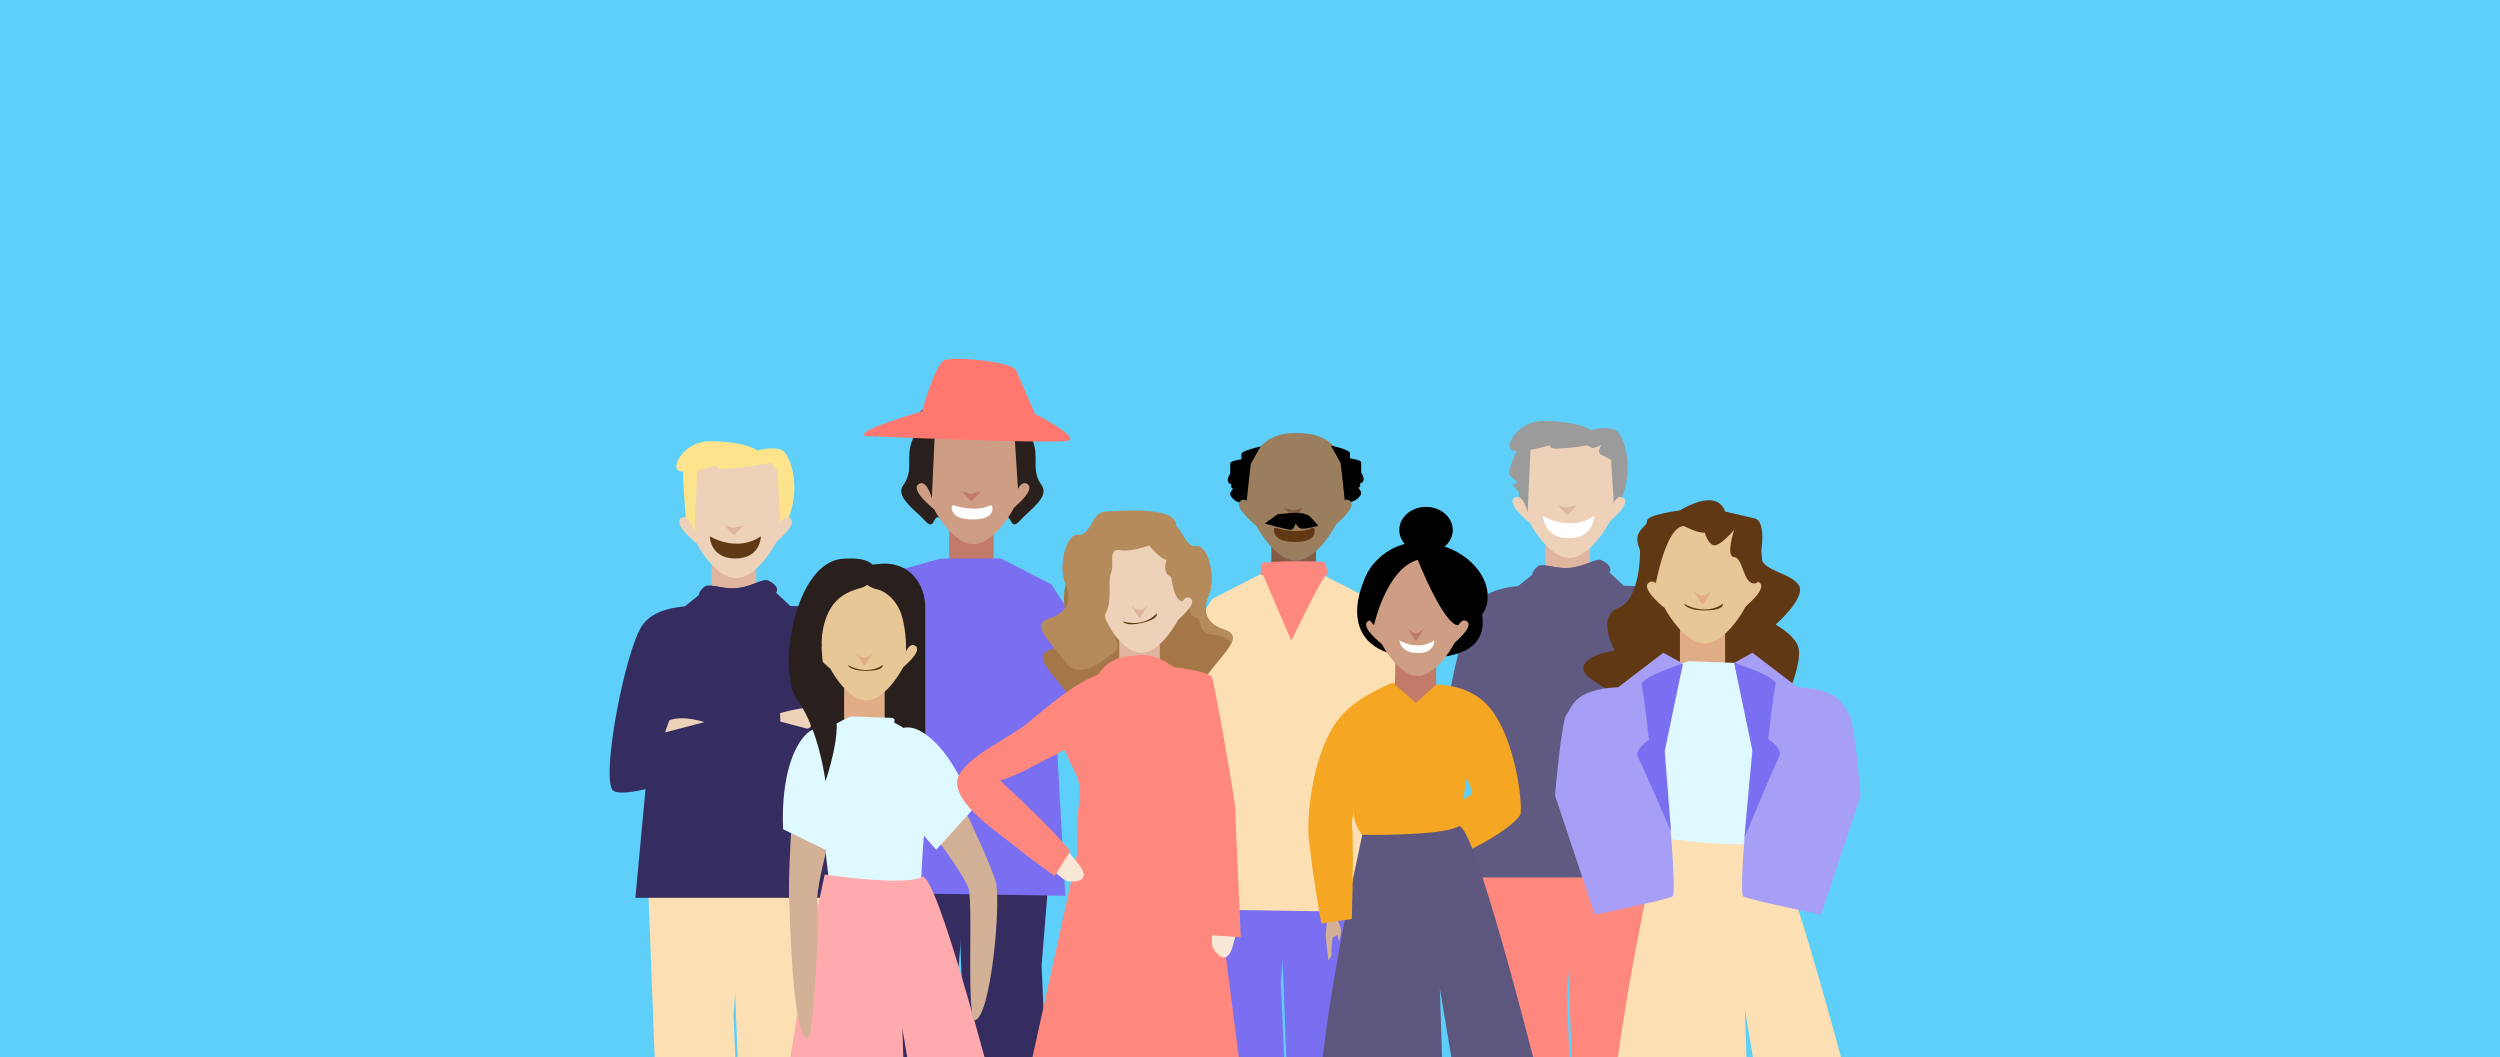
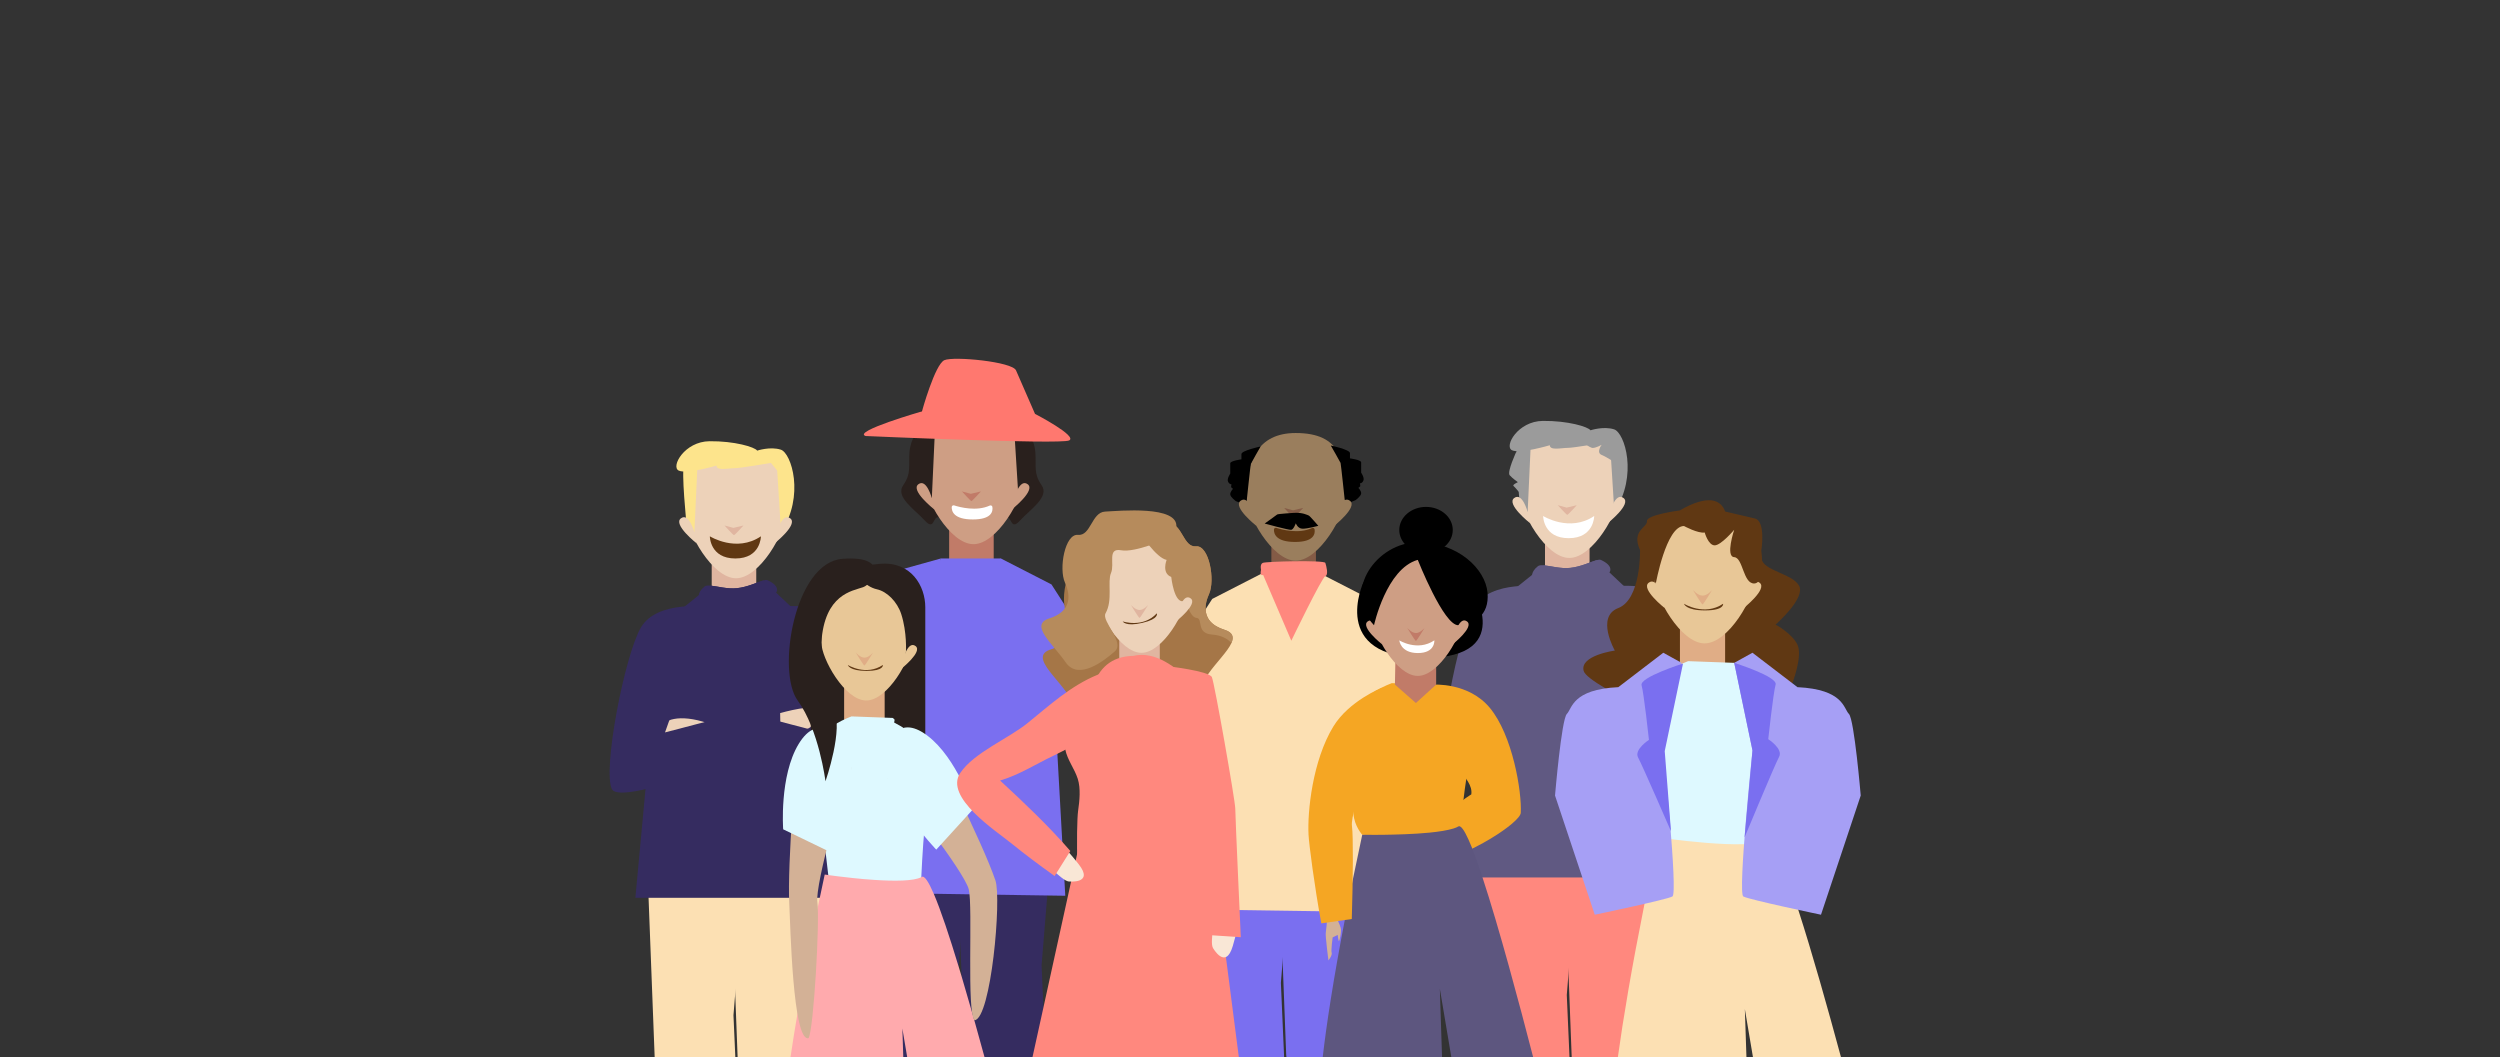
<svg xmlns="http://www.w3.org/2000/svg" id="Capa_1" data-name="Capa 1" viewBox="0 0 1112.36 470.37">
  <rect x="0" y="0" width="1112.36" height="470.37" fill="#333333" stroke="none" />
  <defs>
    <style>
      .cls-1 {
        fill: none;
      }

      .cls-1, .cls-2, .cls-3, .cls-4, .cls-5, .cls-6, .cls-7, .cls-8, .cls-9, .cls-10, .cls-11, .cls-12, .cls-13, .cls-14, .cls-15, .cls-16, .cls-17, .cls-18, .cls-19, .cls-20, .cls-21, .cls-22, .cls-23, .cls-24, .cls-25, .cls-26, .cls-27, .cls-28, .cls-29, .cls-30, .cls-31 {
        stroke-width: 0px;
      }

      .cls-3 {
        fill: #f9e7d6;
      }

      .cls-4 {
        fill: #5ecff8;
      }

      .cls-5 {
        fill: #605982;
      }

      .cls-6 {
        fill: #603813;
      }

      .cls-7 {
        fill: #5d567f;
      }

      .cls-8 {
        fill: #7a6ff0;
      }

      .cls-9 {
        fill: #845b46;
      }

      .cls-10 {
        fill: #352c60;
      }

      .cls-11 {
        fill: #29201d;
      }

      .cls-12 {
        fill: #9a7e5d;
      }

      .cls-13 {
        fill: #9b9b9b;
      }

      .cls-14 {
        fill: #def9ff;
      }

      .cls-15 {
        fill: #e0b5a0;
      }

      .cls-16 {
        fill: #e0ad86;
      }

      .cls-17 {
        fill: #d3b196;
      }

      .cls-18 {
        fill: #c17b68;
      }

      .cls-19 {
        fill: #a69ff5;
      }

      .cls-20 {
        fill: #a57647;
      }

      .cls-21 {
        fill: #ce9e84;
      }

      .cls-22 {
        fill: #b68b5c;
      }

      .cls-23 {
        fill: #ff887e;
      }

      .cls-24 {
        fill: #fde48c;
      }

      .cls-25 {
        fill: #ff786f;
      }

      .cls-26 {
        fill: #fff;
      }

      .cls-27 {
        fill: #f5a623;
      }

      .cls-28 {
        fill: #edd2b9;
      }

      .cls-29 {
        fill: #ffaaad;
      }

      .cls-30 {
        fill: #fce0b3;
      }

      .cls-31 {
        fill: #e8c797;
      }
    </style>
  </defs>
-   <rect class="cls-4" width="1112.36" height="470.31" />
  <g>
    <g>
      <polygon class="cls-10" points="433.36 345.95 432.4 357.94 432.19 360.33 432.15 360.95 431.76 365.59 429.59 392.34 429.15 397.89 427.33 420.44 426.55 429.96 426.55 430.03 428.31 470.37 393.06 470.37 392.01 462.61 389.55 398.32 389.52 397.32 389.29 391.52 387.79 352.21 387.67 349.4 387.49 344.47 387.49 344.4 387.51 344.4 390.18 344.49 392.42 344.56 394.11 344.63 395.21 344.65 413.59 345.29 422.17 345.56 424.45 345.66 426.37 345.72 426.99 345.75 433.36 345.95" />
      <polygon class="cls-10" points="470.27 345.54 468.28 369.9 466.82 388.03 465.98 398.44 463.44 429.55 464.27 448.3 465.23 470.37 430.02 470.37 428.93 462.2 427.85 434.32 427.33 420.44 426.46 397.87 426 386.36 425.32 368.44 424.63 350.61 424.45 345.66 424.38 343.97 426.07 344.03 427.19 344.06 451.5 344.9 470.27 345.54" />
      <path class="cls-11" d="m409.71,190.46s4.16,12.78,12.01,11.85c7.85-.92,9.7-.31,12.78,1.23,3.08,1.54-1.08,7.85,2.46,8.78,3.54.92-.15,10.93,2.62,10.78,2.77-.15,5.23,7.85,8.01,7.08,2.77-.77,1.85,6.31,6.31,1.39s13.24-10.47,9.55-15.7-2.31-8.62-2.77-14.63-4-11.24-6.62-11.08c-2.62.15,1.54-4.46-5.7-7.7-7.24-3.23-9.08-5.39-12.01-3.23-2.93,2.16-6.47-.31-11.85.46-5.39.77-20.01-.92-14.78,10.78Z" />
      <path class="cls-11" d="m455.63,190.46s-4.16,12.78-12.01,11.85c-7.85-.92-9.7-.31-12.78,1.23-3.08,1.54,1.08,7.85-2.46,8.78-3.54.92.15,10.93-2.62,10.78-2.77-.15-5.23,7.85-8.01,7.08-2.77-.77-1.85,6.31-6.31,1.39s-13.24-10.47-9.55-15.7c3.69-5.23,2.31-8.62,2.77-14.63.46-6,4-11.24,6.62-11.08,2.62.15-1.54-4.46,5.7-7.7,7.24-3.23,9.08-5.39,12.01-3.23,2.93,2.16,6.47-.31,11.85.46,5.39.77,20.01-.92,14.78,10.78Z" />
      <g>
        <rect class="cls-18" x="422.32" y="228.4" width="19.82" height="27" />
        <path class="cls-21" d="m455.21,213.73c0,7.97-11.54,28.4-22.07,28.4s-21.96-20.58-21.96-28.4c0-15.68,4.82-28.4,21.96-28.4,20.35,0,22.07,12.71,22.07,28.4Z" />
        <path class="cls-11" d="m453.18,221.67l-1.72-27.46-2.79-3.42s-13.5,2.36-16.28,2.36-7.93,1.29-7.93-1.18c0,0-13.18,3.95-16.82,2.24-3.64-1.71,2.57-12.95,13.71-13.06,11.14-.11,20.12,2.58,21.21,4.18,0,0,5.79-1.93,10.5-.43s10.78,20.54.11,36.77Z" />
        <path class="cls-11" d="m416.11,188.97l-1.5,32.7-3.43-2.92s-2.57-25.07-1.07-27,6-2.79,6-2.79Z" />
        <path class="cls-21" d="m414.61,221.67s-2.36-8.94-6-6.2c-3.64,2.74,7,11.13,7,11.13l-1-4.94Z" />
        <path class="cls-21" d="m451.28,221.67s2.36-8.94,6-6.2-7,11.13-7,11.13l1-4.94Z" />
        <path class="cls-26" d="m424.53,224.87c2.55.82,9.96,2.79,15.85.08.5-.23,1.09.04,1.17.59.3,1.87-.18,5.59-8.69,5.59s-9.44-3.64-9.4-5.5c.01-.55.54-.92,1.07-.75Z" />
        <path class="cls-18" d="m428,218.65l3.96,1.07,4.5-1.07s-3.84,4.29-4.23,4.29-4.23-4.29-4.23-4.29Z" />
      </g>
      <path class="cls-28" d="m335.96,392.25s-11.05,13.52-14.25,11c-3.2-2.52-1.87-10.61,8.25-19.45-.24-.24,6,8.45,6,8.45Z" />
      <path class="cls-28" d="m498.49,402.22s-4.2,16.95-8.18,16.04c-3.97-.91-6.23-8.79-.86-21.11-.32-.11,9.04,5.07,9.04,5.07Z" />
      <path class="cls-8" d="m418.65,248.48h26.68l22.68,42.69,5.98,107.39-95.06-1.41s8.95-87.75,39.73-148.66Z" />
      <path class="cls-8" d="m430.31,279.36s34.93,36.1,43.8,40.91c8.87,4.82,8.35,81.21,8.35,81.21l18.78,3.51,4.15-86.54-37.54-58.41-22.53-11.56-14.13,29.26-.88,1.61Z" />
      <polygon class="cls-8" points="388.45 256.9 373.51 324.13 324.68 382.44 339.54 398.56 396.04 340.89 418.65 248.48 388.45 256.9" />
      <path class="cls-25" d="m385.12,194s86.34,3.82,90.53,1.99c4.18-1.83-15.13-11.84-15.13-11.84l-8.45-19.36c-1.69-3.87-27.68-6.36-31.87-4.54s-9.98,22.79-9.98,22.79c0,0-30.98,8.91-25.11,10.95Z" />
    </g>
    <g>
      <polygon class="cls-8" points="570.7 427.73 569.92 437.32 571.36 470.37 535.45 470.37 535.4 469.96 532.91 404.94 532.89 404.65 530.86 351.8 530.86 351.73 530.88 351.73 532.25 351.77 535.04 351.86 535.52 351.89 548.6 352.34 567.84 353.01 576.72 353.3 572.52 405.24 570.7 427.73" />
      <polygon class="cls-8" points="613.64 352.89 612.13 371.45 612.11 371.86 609.35 405.79 606.84 436.88 608.3 470.37 572.41 470.37 572.29 469.53 570.7 427.73 569.83 405.19 567.84 353.01 567.77 351.32 583.6 351.86 601.93 352.48 605.17 352.6 613.64 352.89" />
      <g>
        <rect class="cls-9" x="565.69" y="235.74" width="19.82" height="27" />
        <path class="cls-12" d="m598.58,221.07c0,7.97-11.54,28.4-22.07,28.4s-21.96-20.58-21.96-28.4c0-15.68,4.82-28.4,21.96-28.4,20.35,0,22.07,12.71,22.07,28.4Z" />
        <path class="cls-6" d="m567.9,234.88c2.55.82,9.96,2.79,15.85.08.5-.23,1.09.04,1.17.59.3,1.87-.18,5.59-8.69,5.59s-9.44-3.64-9.4-5.5c.01-.55.54-.92,1.07-.75Z" />
        <path class="cls-9" d="m571.37,225.99l3.96,1.07,4.5-1.07s-3.84,4.29-4.23,4.29-4.23-4.29-4.23-4.29Z" />
        <path class="cls-2" d="m575.6,228.2s-7.11.45-7.33.72-5.57,4.02-5.57,4.02c0,0,10.77,2.98,11.84,2.8s2.02-2.91,2.02-2.91c0,0,.81,2.32,2.9,2.41s7.12-1.28,7.12-1.28c0,0-3.7-4.34-4.23-4.56s-2.86-1.49-6.76-1.2Z" />
        <path class="cls-2" d="m554.71,222.83s1.69-16.01,1.84-16.43,4.36-7.75,4.36-7.75c0,0-8.54,1.83-8.54,3.38v2.35s-4.98.64-4.98,1.77v4.59s-1.61,2.32-.96,3.61,1.5,1.12,1.5,1.12c0,0-.21,1.12-.16,1.29s.86.75.86.75c0,0-1.39,1.34-1.23,2.57s2.52,2.91,2.52,2.91l2.09.84,2.72-1Z" />
        <path class="cls-2" d="m598.32,222.4s-1.69-16.01-1.84-16.43-4.36-7.75-4.36-7.75c0,0,8.54,1.83,8.54,3.38v2.35s4.98.64,4.98,1.77c0,1.12,0,4.59,0,4.59,0,0,1.61,2.32.96,3.61s-1.5,1.12-1.5,1.12c0,0,.21,1.12.16,1.29s-.86.75-.86.75c0,0,1.39,1.34,1.23,2.57s-2.52,2.91-2.52,2.91l-2.09.84-2.72-1Z" />
        <path class="cls-12" d="m557.98,229.02s-2.36-8.94-6-6.2,7,11.13,7,11.13l-1-4.94Z" />
        <path class="cls-12" d="m594.65,229.02s2.36-8.94,6-6.2-7,11.13-7,11.13l1-4.94Z" />
      </g>
-       <path class="cls-28" d="m641.87,409.57s-4.2,16.95-8.18,16.04c-3.97-.91-6.23-8.79-.86-21.11-.32-.11,9.04,5.07,9.04,5.07Z" />
      <path class="cls-30" d="m562.02,255.83h26.68l22.68,42.69,5.98,107.39-95.06-1.41s8.95-87.75,39.73-148.66Z" />
      <path class="cls-30" d="m573.68,286.7s34.93,36.1,43.8,40.91c8.87,4.82,8.35,81.21,8.35,81.21l18.78,3.51,4.15-86.54-37.54-58.41-22.53-11.56-14.13,29.26-.88,1.61Z" />
      <path class="cls-28" d="m508.72,408.67s4.2,16.95,8.18,16.04c3.97-.91,6.23-8.79.86-21.11.32-.11-9.04,5.07-9.04,5.07Z" />
      <path class="cls-30" d="m576.91,285.81s-34.93,36.1-43.8,40.91c-8.87,4.82-8.35,81.21-8.35,81.21l-18.78,3.51-4.15-86.54,37.54-58.41,22.53-11.56,14.13,29.26.88,1.61Z" />
      <path class="cls-23" d="m561.1,253.54s-.64-2.44.75-3.09,27.43-1.29,27.85,0,1.52,5.37,0,5.89c-1.52.53-15.14,28.74-15.14,28.74l-12.54-29.26s-1.67.8-.92-2.29Z" />
    </g>
    <g>
      <g>
        <rect class="cls-15" x="316.67" y="243.56" width="19.82" height="27" />
        <path class="cls-28" d="m349.56,228.89c0,7.97-11.54,28.4-22.07,28.4s-21.96-20.58-21.96-28.4c0-15.68,4.82-28.4,21.96-28.4,20.35,0,22.07,12.71,22.07,28.4Z" />
        <path class="cls-24" d="m347.53,236.84l-1.72-27.46-2.79-3.42s-13.5,2.36-16.28,2.36-7.93,1.29-7.93-1.18c0,0-13.18,3.95-16.82,2.24s2.57-12.95,13.71-13.06c11.14-.11,20.12,2.58,21.21,4.18,0,0,5.79-1.93,10.5-.43,4.71,1.5,10.78,20.54.11,36.77Z" />
        <path class="cls-24" d="m310.46,204.13l-1.5,32.7-3.43-2.92s-2.57-25.07-1.07-27,6-2.79,6-2.79Z" />
        <path class="cls-28" d="m308.96,236.84s-2.36-8.94-6-6.2,7,11.13,7,11.13l-1-4.94Z" />
        <path class="cls-28" d="m345.62,236.84s2.36-8.94,6-6.2-7,11.13-7,11.13l1-4.94Z" />
        <path class="cls-6" d="m315.85,238.63s11.78,7.39,22.71,0c0,0,0,9.86-11.36,9.86s-11.36-9.86-11.36-9.86Z" />
        <path class="cls-15" d="m322.35,233.81l3.96,1.07,4.5-1.07s-3.84,4.29-4.23,4.29-4.23-4.29-4.23-4.29Z" />
      </g>
      <polygon class="cls-30" points="333.16 367.73 332.75 372.82 331.65 386.22 331.38 389.69 330.69 398.05 330.58 399.46 327.13 442.15 326.35 451.72 327.18 470.37 291.29 470.37 288.57 399.46 287.29 366.16 324.28 367.43 333.16 367.73" />
      <polygon class="cls-30" points="370.07 367.32 370.07 367.39 370 368.19 369.84 370.11 369.14 378.96 368.38 388.07 368.29 389.31 367.47 399.46 363.27 451.31 364.09 470.37 328.2 470.37 327.13 442.15 325.6 402.39 325.49 399.46 325.1 388.76 324.85 382.62 324.85 382.25 324.28 367.43 324.21 365.75 338.27 366.22 348.36 366.57 352.22 366.7 366.03 367.18 369.89 367.32 370.07 367.32" />
      <path class="cls-10" d="m373.96,399.46h-91.25l11.28-121.02,16.94-13.63,5.25-4.25c2.97.27,7.51,1.6,11.71,1.14,4.82-.5,9.09-2.69,11.69-3.42l5.73,5.41,13.06,12.31,15.59,123.46Z" />
      <path class="cls-10" d="m345.47,263.52s-.05.07-.16.18c-.82,1.03-5.71,6.37-17.69,6.37-13.26,0-16.07-2.9-16.07-2.9,0,0-.78-.91-.62-2.35.11-1.07.75-2.4,2.58-3.86.53-.43,1.48-.5,2.67-.39,2.97.27,7.51,1.6,11.71,1.14,4.82-.5,9.09-2.69,11.69-3.42.87-.25,1.53-.32,1.99-.11,5.8,2.69,3.9,5.34,3.9,5.34Z" />
      <path class="cls-28" d="m310.61,331.2s-17.23-2.85-16.64-6.88c.6-4.03,8.27-6.91,20.98-2.53.09-.33-4.34,9.41-4.34,9.41Z" />
      <path class="cls-28" d="m347.12,317.29s16.77-4.87,17.98-.98c1.2,3.89-4.48,9.8-17.83,11.34.06.33-.15-10.36-.15-10.36Z" />
      <path class="cls-10" d="m345.77,270.07s23.22-3.32,30.51,9.11c7.28,12.43,17.19,63.85,12.88,71.99-4.31,8.14-72.44-19.71-72.44-19.71l6.31-16.71,42.54,11.14-19.8-55.82Z" />
      <path class="cls-10" d="m315.69,270.07s-23.22-3.32-30.51,9.11-17.19,63.85-12.88,71.99,72.44-19.71,72.44-19.71l-6.31-16.71-42.54,11.14,19.8-55.82Z" />
    </g>
    <g>
      <g>
        <rect class="cls-15" x="687.44" y="234.53" width="19.82" height="27" />
        <path class="cls-28" d="m720.33,219.85c0,7.97-11.54,28.4-22.07,28.4s-21.96-20.58-21.96-28.4c0-15.68,4.82-28.4,21.96-28.4,20.35,0,22.07,12.71,22.07,28.4Z" />
        <path class="cls-13" d="m718.3,227.8l-1.72-27.46-2.79-3.42s-13.5,2.36-16.28,2.36-7.93,1.29-7.93-1.18c0,0-13.18,3.95-16.82,2.24-3.64-1.71,2.57-12.95,13.71-13.06s20.12,2.58,21.21,4.18c0,0,5.79-1.93,10.5-.43,4.71,1.5,10.78,20.54.11,36.77Z" />
        <path class="cls-13" d="m681.22,195.1l-1.5,32.7-3.43-2.92s-2.57-25.07-1.07-27c1.5-1.93,6-2.79,6-2.79Z" />
        <path class="cls-28" d="m679.72,227.8s-2.36-8.94-6-6.2c-3.64,2.74,7,11.13,7,11.13l-1-4.94Z" />
        <path class="cls-28" d="m716.39,227.8s2.36-8.94,6-6.2-7,11.13-7,11.13l1-4.94Z" />
        <path class="cls-26" d="m686.62,229.6s11.78,7.39,22.71,0c0,0,0,9.86-11.36,9.86s-11.36-9.86-11.36-9.86Z" />
        <path class="cls-15" d="m693.12,224.78l3.96,1.07,4.5-1.07s-3.84,4.29-4.23,4.29-4.23-4.29-4.23-4.29Z" />
        <path class="cls-13" d="m702.99,195.56s4.18,3.86,5.79,3.75,3.86-1.39,3.86-1.39c0,0-2.57,3.43,0,4.5,2.57,1.07,6.63,3.86,6.63,3.86l-1.39-11.17-14.89.45Z" />
        <path class="cls-13" d="m674.78,200.75s-4.34,9.25-3.06,10.7,3.66,3.09,3.66,3.09c0,0-2.59,1.16-1.95,1.69s2.3,2.56,2.3,2.56l2.26-2.24-3.21-15.8Z" />
      </g>
      <polygon class="cls-23" points="703.93 358.69 701.87 383.94 701.35 390.42 697.9 433.11 697.13 442.7 698.34 470.37 662.42 470.37 659.34 390.42 659.3 389.49 658.77 375.7 658.06 357.12 676.67 357.75 693.36 358.33 695.05 358.39 703.93 358.69" />
      <polygon class="cls-23" points="740.84 358.28 740.78 359.15 740.46 362.94 739.66 372.85 739.63 373.07 738.24 390.42 737.4 400.81 734.02 442.29 735.25 470.37 699.32 470.37 697.9 433.11 696.26 390.42 695.25 364.06 695.05 358.39 694.98 356.7 737.92 358.19 738.38 358.19 740.66 358.28 740.84 358.28" />
      <path class="cls-5" d="m744.73,390.43h-91.25l11.28-121.02,16.94-13.63,5.25-4.25c2.97.27,7.51,1.6,11.71,1.14,4.82-.5,9.09-2.69,11.69-3.42l5.73,5.41,13.06,12.31,15.59,123.46Z" />
      <path class="cls-5" d="m716.24,254.48s-.05.07-.16.18c-.82,1.03-5.71,6.37-17.69,6.37-13.26,0-16.07-2.9-16.07-2.9,0,0-.78-.91-.62-2.35.11-1.07.75-2.4,2.58-3.86.53-.43,1.48-.5,2.67-.39,2.97.27,7.51,1.6,11.71,1.14,4.82-.5,9.09-2.69,11.69-3.42.87-.25,1.53-.32,1.99-.11,5.8,2.69,3.9,5.34,3.9,5.34Z" />
      <path class="cls-5" d="m716.54,261.04s23.22-3.32,30.51,9.11c7.28,12.43,17.19,63.85,12.88,71.99s-72.44-19.71-72.44-19.71l6.31-16.71,42.54,11.14-19.8-55.82Z" />
      <path class="cls-5" d="m686.46,261.04s-23.22-3.32-30.51,9.11-17.19,63.85-12.88,71.99,72.44-19.71,72.44-19.71l-6.31-16.71-42.54,11.14,19.8-55.82Z" />
    </g>
    <g>
      <rect class="cls-11" x="360.75" y="279.8" width="45.87" height="58.28" />
      <rect class="cls-16" x="375.59" y="299.2" width="18.03" height="24.55" />
      <path class="cls-31" d="m405.5,285.86c0,7.24-10.49,25.82-20.07,25.82s-19.97-18.71-19.97-25.82c0-14.26,4.38-25.82,19.97-25.82,18.51,0,20.07,11.56,20.07,25.82Z" />
-       <path class="cls-31" d="m368.58,293.09s-2.14-8.12-5.45-5.63c-3.31,2.49,6.37,10.12,6.37,10.12l-.91-4.49Z" />
      <path class="cls-6" d="m377.21,295.87s8.1,5.08,15.61,0c0,0,.59,2.65-7.21,2.65s-8.39-2.65-8.39-2.65Z" />
      <path class="cls-16" d="m380.76,290.34s1.93,2.24,3.85,2.28,3.85-2.28,3.85-2.28c0,0-3.49,5.8-3.85,5.8s-3.85-5.8-3.85-5.8Z" />
      <path class="cls-14" d="m378.86,318.77s-13.85,4.97-15.28,12.34c-1.43,7.37,5.87,65.79,5.87,65.79l40.14,2.81s.74-30.41,3.65-45.83c2.07-10.95-1.55-21.85-15.99-34.44l-18.39-.68Z" />
      <path class="cls-29" d="m438.08,470.37h-34.43l-2.15-12.76.41,12.76h-50.18c.87-5.82,1.87-12.24,3.08-19.27,2.31-13.38,5.25-29.04,9.04-47.33.3-1.42.59-2.85.91-4.31.68-3.36,1.44-6.8,2.19-10.34,0,0,.48.07,1.32.18.09.02.16.02.25.05,1,.14,2.44.34,4.2.55,1.99.25,4.36.53,6.96.8,3.01.32,6.3.62,9.59.82,8.63.57,17.26.55,20.64-1.23.07-.05.14-.07.21-.11,1.19-.71,3.06,2.19,5.36,7.51,3.1,7.24,7.01,18.99,11.05,32.35.43,1.42.87,2.85,1.3,4.29,1.53,5.14,3.06,10.46,4.59,15.8v.02c.37,1.23.71,2.44,1.03,3.63l.02.02c1.58,5.59,3.1,11.16,4.59,16.57Z" />
      <path class="cls-17" d="m415.34,331.91s21.81,42.83,27.57,59.83c2.8,8.26-1.96,61.32-9.25,62.22-3.65-2.96-.71-50.46-2.61-58.24-1.9-7.78-31.7-46.25-35.86-49.03-4.17-2.78,20.16-14.78,20.16-14.78Z" />
      <path class="cls-11" d="m380.76,255.09s3.85,5.91,9.41,7.11c4.39.95,9.02,5.42,10.85,11.1,2.6,8.12,2.07,16.69,2.07,16.69l-5.24,31.5,13.85,7.66v-58.99c0-9.32-6.24-20.57-20.32-19.28s-10.61,4.21-10.61,4.21Z" />
      <path class="cls-31" d="m401.92,293.09s2.14-8.12,5.45-5.63-6.37,10.12-6.37,10.12l.91-4.49Z" />
      <path class="cls-14" d="m433.08,359.93l-16.5,18.11s-23.89-25.26-23.15-38.54c.5-9.04,5.71-22.29,19.09-12.27,13.37,10.02,20.57,32.7,20.57,32.7Z" />
      <path class="cls-17" d="m354.5,336.38s-4.29,47.87-3.31,65.8c.48,8.7,1.48,61.62,8.59,59.74,2.29-4.11,5.04-52.54,3.9-60.47-1.14-7.93,12.19-54.73,15.03-58.86,2.83-4.13-24.21-6.21-24.21-6.21Z" />
      <path class="cls-14" d="m348.47,369l22.05,10.66s12.77-32.34,7.14-44.39c-3.83-8.2-13.6-18.55-22.28-4.28-8.68,14.28-6.91,38.01-6.91,38.01Z" />
      <path class="cls-11" d="m384.01,261.27c-4.69,1.68-17.16,3.02-18.54,24.6,0,0,.61,21.34,5.37,29.61s-3.54,32.14-3.54,32.14c0,0-2.91-23.02-12.38-35.93-9.47-12.92-1.44-61.45,19.93-63.05,21.37-1.61,13.86,10.97,9.16,12.64Z" />
    </g>
    <g>
      <path class="cls-6" d="m729.74,244.8s.44,21.88-9.7,25.75c-10.13,3.87-1.53,18.92-1.53,18.92,0,0-15.77,2.15-13.86,9.08,1.91,6.93,56.14,30.34,56.14,30.34,0,0,34.86-20.59,35.83-22.69s5.57-14.33,3.14-19.35-9.72-8.94-9.72-8.94c0,0,13.55-11.84,10.42-17.34s-15.87-6.45-16.78-12.18-12.06-12.66-12.06-12.66l-28.26,2.63-13.62,6.45Z" />
      <rect class="cls-16" x="747.48" y="272.36" width="20.1" height="27.37" />
      <path class="cls-31" d="m780.83,257.49c0,8.08-11.7,28.78-22.37,28.78s-22.26-20.86-22.26-28.78c0-15.9,4.89-28.78,22.26-28.78,20.63,0,22.37,12.89,22.37,28.78Z" />
      <path class="cls-31" d="m739.67,265.55s-2.39-9.06-6.08-6.28c-3.69,2.78,7.1,11.29,7.1,11.29l-1.02-5.01Z" />
      <path class="cls-6" d="m749.29,268.64s9.03,5.66,17.4,0c0,0,.66,2.96-8.04,2.96s-9.36-2.96-9.36-2.96Z" />
      <path class="cls-16" d="m753.24,262.48s2.15,2.5,4.29,2.54,4.29-2.54,4.29-2.54c0,0-3.89,6.47-4.29,6.47s-4.29-6.47-4.29-6.47Z" />
      <path class="cls-14" d="m751.13,294.18s-15.44,5.54-17.03,13.76c-1.6,8.22,6.54,73.35,6.54,73.35l44.75,3.13s.82-33.9,4.07-51.1c2.31-12.21-1.73-24.37-17.83-38.39l-20.5-.75Z" />
      <path class="cls-30" d="m779.97,470.37l-3.61-21.39.71,21.39h-57.21c2.37-17.19,6.1-39.47,11.85-68.21.75-3.79,1.55-7.69,2.4-11.73,1.19-5.71,2.44-11.64,3.77-17.83,0,0,.62.09,1.73.25h.05c.75.11,1.74.25,2.9.39.34.05.73.09,1.12.16,7.9,1,22.21,2.56,32.33,2.21,4.29-.16,7.81-.66,9.77-1.69.09-.05.16-.09.23-.14,2.58-1.53,7.97,11.92,14.13,31.07,6.23,19.25,13.24,44.24,18.99,65.52h-39.15Z" />
      <path class="cls-31" d="m776.84,265.55s2.39-9.06,6.08-6.28-7.1,11.29-7.1,11.29l1.02-5.01Z" />
      <path class="cls-19" d="m771.62,294.93l8.13,38.97s-6.61,63.54-4.07,64.98c2.55,1.43,34.56,8.12,34.56,8.12l17.68-53.03s-2.87-33.92-5.26-36.31c-2.39-2.39-2.31-10.92-22.89-11.91l-20.02-15.32-8.13,4.5Z" />
      <path class="cls-19" d="m748.2,294.93l-8.13,38.97s6.61,63.54,4.07,64.98c-2.55,1.43-34.56,8.12-34.56,8.12l-17.68-53.03s2.87-33.92,5.26-36.31,2.31-10.92,22.89-11.91l20.02-15.32,8.13,4.5Z" />
      <path class="cls-6" d="m736.75,259.62s4.6-25.57,12.53-25.57c0,0,6.22,3.39,9.22,2.89,0,0,1.57,5.71,4.44,5.71s8.68-6.93,8.68-6.93c0,0-3.98,11.94,0,12.18s3.95,11.96,8.98,11.71,3.08-14.58,3.08-14.58c0,0,2.12-13.14-2.86-14.33s-13.25-3.11-13.25-3.11c0,0-1.28-5.02-7.14-5.02s-12.96,4.54-12.96,4.54c0,0-14.94,1.91-14.67,4.78s-7.13,4.06-3.07,12.9c4.06,8.84,7.01,14.82,7.01,14.82Z" />
      <path class="cls-8" d="m771.62,294.93s19.46,6.13,18.43,9.68-3.28,24.28-3.28,24.28c0,0,6.75,4.33,4.82,7.87s-15.36,35.85-15.36,35.85l3.53-38.7-8.13-38.97Z" />
      <path class="cls-8" d="m748.84,295.24s-19.46,6.13-18.43,9.68c1.03,3.54,3.28,24.28,3.28,24.28,0,0-6.75,4.33-4.82,7.87,1.93,3.54,14.62,32.79,14.62,32.79l-2.78-35.65,8.13-38.97Z" />
    </g>
    <g>
      <path class="cls-27" d="m639.82,319.94c2.61,20.66,15.94,25.58,14.83,33.52,0,0-15.48,9.16-24.34,25.69l4.9,5.75c18.92-4.15,41.22-18.98,41.45-23.25.51-9.3-3.59-34.49-13.82-46.76-9.51-11.41-25.17-10.26-25.17-10.26,0,0,1.52,10.33,2.15,15.3Z" />
      <path class="cls-17" d="m590.48,409.28s-.37,4.55-.59,5.84,1.18,12.21,1.18,12.21c0,0,1.82-2.3,1.45-3.37s.43-6.86.43-6.86l2.25-1.12s.32,3.05.59,2.73,1.02-3.48.86-5.25-3.37-8.09-3.37-8.09l-2.79,3.91Z" />
      <path class="cls-27" d="m619.28,303.96s-13.85,4.97-15.28,12.34c-1.03,5.31-2.74,31.42-1.79,45.7.37,5.55,3.91,9.43,3.91,9.43l43.18,3.14s1.45-20.07,4.37-35.49c2.07-10.95-1.55-21.85-15.99-34.44l-18.39-.68Z" />
      <path class="cls-7" d="m682.15,470.37h-36.39l-5.11-30.43.98,30.43h-53.1c1.69-14.56,4.7-34.34,9.82-61,.25-1.23.48-2.47.73-3.74.87-4.47,1.8-9.13,2.79-13.99,1.3-6.39,2.72-13.13,4.25-20.2,0,0,2.37.05,6.03.02,1,0,2.12-.02,3.31-.02,2.88-.05,6.19-.11,9.59-.25,3.68-.14,7.47-.37,10.96-.71,4.29-.43,8.13-1.03,10.73-1.85.87-.27,1.58-.57,2.15-.91.3-.18.64-.11,1,.14,1.26.89,2.92,4.09,4.89,8.95.09.27.21.55.32.82,1.3,3.31,2.74,7.33,4.22,11.87.11.32.23.62.32.94,7.31,22.19,16.35,55.98,22.53,79.95Z" />
      <path class="cls-27" d="m617.84,324.92c-2.83,4.11-17.4,34.86-16.28,42.81.59,4.06.48,23.1-.09,41.18l-13.56,1.94c-3.13-17.08-5.46-35.13-5.68-39.4-.56-10.23,1.78-33.04,11.03-48.19,6.97-11.41,21.47-17.19,21.47-17.19,0,0,5.94,14.72,3.11,18.85Z" />
      <path class="cls-2" d="m606.63,259.12s-15.59,33.6,27.21,33.6,19.61-33.6,19.61-33.6h-46.83Z" />
      <polygon class="cls-18" points="639.01 304.61 630 312.81 620.66 304.61 620.98 288.26 639.01 288.26 639.01 304.61" />
      <path class="cls-21" d="m650.89,274.92c0,7.24-10.49,25.82-20.07,25.82s-19.97-18.71-19.97-25.82c0-14.26,4.38-25.82,19.97-25.82,18.51,0,20.07,11.56,20.07,25.82Z" />
      <path class="cls-21" d="m613.97,282.15s-2.14-8.12-5.45-5.63c-3.31,2.49,6.37,10.12,6.37,10.12l-.91-4.49Z" />
      <path class="cls-26" d="m622.6,284.92s8.1,5.08,15.61,0c0,0,.47,5.65-7.33,5.65s-8.27-5.65-8.27-5.65Z" />
      <path class="cls-18" d="m626.15,279.39s1.93,2.24,3.85,2.28,3.85-2.28,3.85-2.28c0,0-3.49,5.8-3.85,5.8s-3.85-5.8-3.85-5.8Z" />
      <path class="cls-2" d="m611.36,278.19s5.46-25.14,19.47-29.09c0,0,11.58,29.36,18.09,29.09,6.52-.27,13.91-4.08,12.94-14.55-.96-10.47-13.13-22.36-30.99-22.36s-34.03,21.43-19.52,36.91Z" />
      <path class="cls-21" d="m647.31,282.15s2.14-8.12,5.45-5.63-6.37,10.12-6.37,10.12l.91-4.49Z" />
      <ellipse class="cls-2" cx="634.5" cy="235.82" rx="11.9" ry="10.28" />
    </g>
    <g>
      <path class="cls-20" d="m544.85,280.23c-5.94-1.85-8.29-5.25-8.42-9.15-.11-2.15.48-4.43,1.51-6.69,2.88-6.32,0-21.87-5.75-21.3-4.45.43-5.64-5.87-8.77-8.83-.91-.87-1.99-1.46-3.33-1.53-1.42-.07-3.97-.25-7.03-.39-10-.43-25.5-.21-24.63,7.31.18,1.44.32,2.56.46,3.45-3.01,3.06-4.22,9.11-8.61,8.68-2.9-.3-5.07,3.52-6.12,8.17-.68,2.9-.94,6.14-.64,8.93.07.66.16,1.28.27,1.87.18.87.41,1.64.73,2.33,2.72,5.98,2.35,12.19-5.39,15.27-.48.23-.98.41-1.53.57-.23.07-.46.16-.66.23-5.36,2.05-2.56,6.39,1.6,11.46,1.92,2.37,4.15,4.91,5.96,7.44.09.14.21.3.3.43,1.58,2.31,3.58,3.26,5.78,3.38,5.48.3,12.05-4.77,15.57-7.81.18-.14.37-.3.55-.46.21-.18.39-.34.55-.53.3-.27.57-.55.78-.82,2.81-3.29,1.55-5.52,6.89-8.33,1-.53,1.42-1.35,1.39-2.4,0-.39-.07-.8-.18-1.23-.16-.71-.48-1.48-.87-2.31,2.03,1.05,3.36,1.74,4.41,2.31,1,.55,1.74,1.03,2.58,1.64.91.71,1.94,1.6,3.54,2.99.09.07.18.16.27.23.84.73,1.87,1.6,3.04,2.49.07.05.11.09.18.14,2.92,2.21,6.67,4.57,10.2,5.23,3.01.57,5.89-.05,7.99-2.97.07-.07.14-.16.18-.23,3.42-4.91,8.54-9.86,10.25-13.65,1.16-2.65.73-4.73-3.04-5.91Zm-40.86,5.43c-1.51-2.53-3.49-5.27-4.98-7.67-1.53-2.47-2.56-4.59-2.05-5.78,1.74-4.04.57-12.4,6.92-11.23,3.15.57,7.12-1.3,10.27-3.31.41,2.05.66,4.29,1.32,5.84.91,2.1-3.56,7.81-7.19,13.22-.09.16-.21.32-.3.48-.18.25-.34.53-.53.78-1.89,2.94-3.4,5.73-3.47,7.67Z" />
      <rect class="cls-15" x="498.01" y="277.99" width="18.03" height="24.55" />
      <path class="cls-28" d="m527.92,264.65c0,7.24-10.49,25.82-20.07,25.82s-19.97-18.71-19.97-25.82c0-14.26,4.38-25.82,19.97-25.82,18.51,0,20.07,11.56,20.07,25.82Z" />
      <path class="cls-28" d="m491,271.88s-2.14-8.12-5.45-5.63,6.37,10.12,6.37,10.12l-.91-4.49Z" />
      <path class="cls-6" d="m499.53,276.49s9.05,3.08,15.19-3.59c0,0,1.18,2.45-6.41,4.24-7.6,1.79-8.78-.65-8.78-.65Z" />
      <path class="cls-15" d="m503.17,269.13s1.93,2.24,3.85,2.28c1.92.04,3.85-2.28,3.85-2.28,0,0-3.49,5.8-3.85,5.8s-3.85-5.8-3.85-5.8Z" />
      <path class="cls-23" d="m551.2,470.37h-91.8l4.86-22.08,12.31-56.02,2.05-9.36.62-2.85,2.6-11.85,4.43-20.11c6.35-.09,11.87-.14,16.67-.14h1.05c11.28.02,18.49.3,23.13.62,1.39.09,2.56.21,3.52.3.3.02.57.07.82.09,2.19.25,3.13.5,3.52.64.21.05.25.09.25.09,0,0,.11.75.3,2.19.91,6.64,3.77,27.74,7.12,52.9.41,2.99.82,6.03,1.21,9.13.11.84.23,1.69.34,2.56.41,3.08.82,6.21,1.26,9.34,1.96,15.07,3.97,30.55,5.75,44.56Z" />
      <path class="cls-23" d="m541.37,330.36c2.02-10.11-4.33-20-11.44-26.93-6.52-6.36-15.81-13.96-25.63-11.61-10.13.17-15.47,5.83-18.07,13.8-.28.27-.56.54-.83.8-7.11,6.93-13.46,16.82-11.44,26.93.98,4.89,4.08,8.51,5.57,13.14,1.39,4.34.8,9.84.16,14.33-.83,5.84-1.09,44.21,3.62,48.4,3.67,3.27,21.62,1.08,26.23,1.3,5.82.29,14.35.29,19.58-2.16.56-.26,1.03-.73,1.43-1.34.6-.22,1.13-.48,1.49-.79,4.71-4.2,4.45-42.57,3.62-48.4-.64-4.48-1.24-9.98.16-14.33,1.49-4.63,4.59-8.25,5.57-13.14Z" />
      <path class="cls-3" d="m475.49,392.21c-1.72-.21-4.55-2.9-6.25-4.3l5.82-9.27c1.71,1.95,3.33,3.92,4.91,5.91,6.99,8.92-4.45,7.65-4.47,7.65Z" />
      <path class="cls-3" d="m539.68,421.75c-.83-1.52-.28-5.39-.13-7.59l10.92-.64c-.6,2.52-1.26,4.99-1.96,7.43-3.21,10.87-8.82.82-8.83.8Z" />
      <path class="cls-23" d="m496.77,312.01c-5.52,12.05-16.67,18.81-28.15,24.29-7.9,3.77-15.18,8.49-23.63,11,10.68,9.86,21.64,20.25,31.25,31.34l-7.01,11.16c-.27-.23-.53-.41-.75-.57-6.35-4.54-12.62-9.22-18.67-14.13-6.76-5.5-29.75-20.41-22.56-31.16,6.1-9.09,21.48-15.32,30-22.24,9.7-7.88,19.22-16.57,30.93-21.39,1.64-.66,3.33-.98,5-.64,5.43,1.14,5.48,8.22,3.58,12.33Z" />
      <path class="cls-22" d="m519.07,239.73s-13.89,6.26-20.22,5.11-2.77,6.04-4.5,10.07c-1.73,4.03.9,12.04-2.44,17.98-1.95,3.47,8.74,12.89,4.13,16.92-4.61,4.03-16.12,13.24-21.88,4.89-5.76-8.35-16.41-16.7-7.2-19.58,9.21-2.88,9.79-9.5,6.91-15.83-2.88-6.33,0-21.88,5.76-21.3,5.76.58,6.05-10.08,12.09-10.36,6.05-.29,32.82-2.88,31.67,6.91-1.15,9.79-1.15,5.76-4.32,5.18Z" />
      <line class="cls-1" x1="477.44" y1="376.75" x2="476.25" y2="378.64" />
      <path class="cls-23" d="m519.08,296.38s18.96,2.14,20.15,4.93,10.4,55.07,10.4,58.49,2.46,57.21,2.46,57.21l-12.87-.86-3.58-58.32-16.57-29.52v-31.92Z" />
      <path class="cls-22" d="m547.89,286.14c-1.62-1.92-4.43-3.49-8.54-3.79-7.4-.55-3.86-7.19-6.96-7.42-3.1-.23-4.56-7.92-5.43-7.58-4.53,1.78-5.82-10.64-5.82-10.64-4.42-1.69-2.06-7.58-2.06-7.58-4.73-.96-11.41-11.46-11.41-11.46l5.39-5.34c3.06.14,5.62.32,7.03.39,6.05.3,6.35,10.94,12.1,10.36,5.75-.57,8.63,14.98,5.75,21.3-2.88,6.35-2.31,12.97,6.92,15.84,3.77,1.19,4.2,3.26,3.04,5.91Z" />
      <path class="cls-28" d="m524.34,271.88s2.14-8.12,5.45-5.63c3.31,2.49-6.37,10.12-6.37,10.12l.91-4.49Z" />
    </g>
  </g>
</svg>